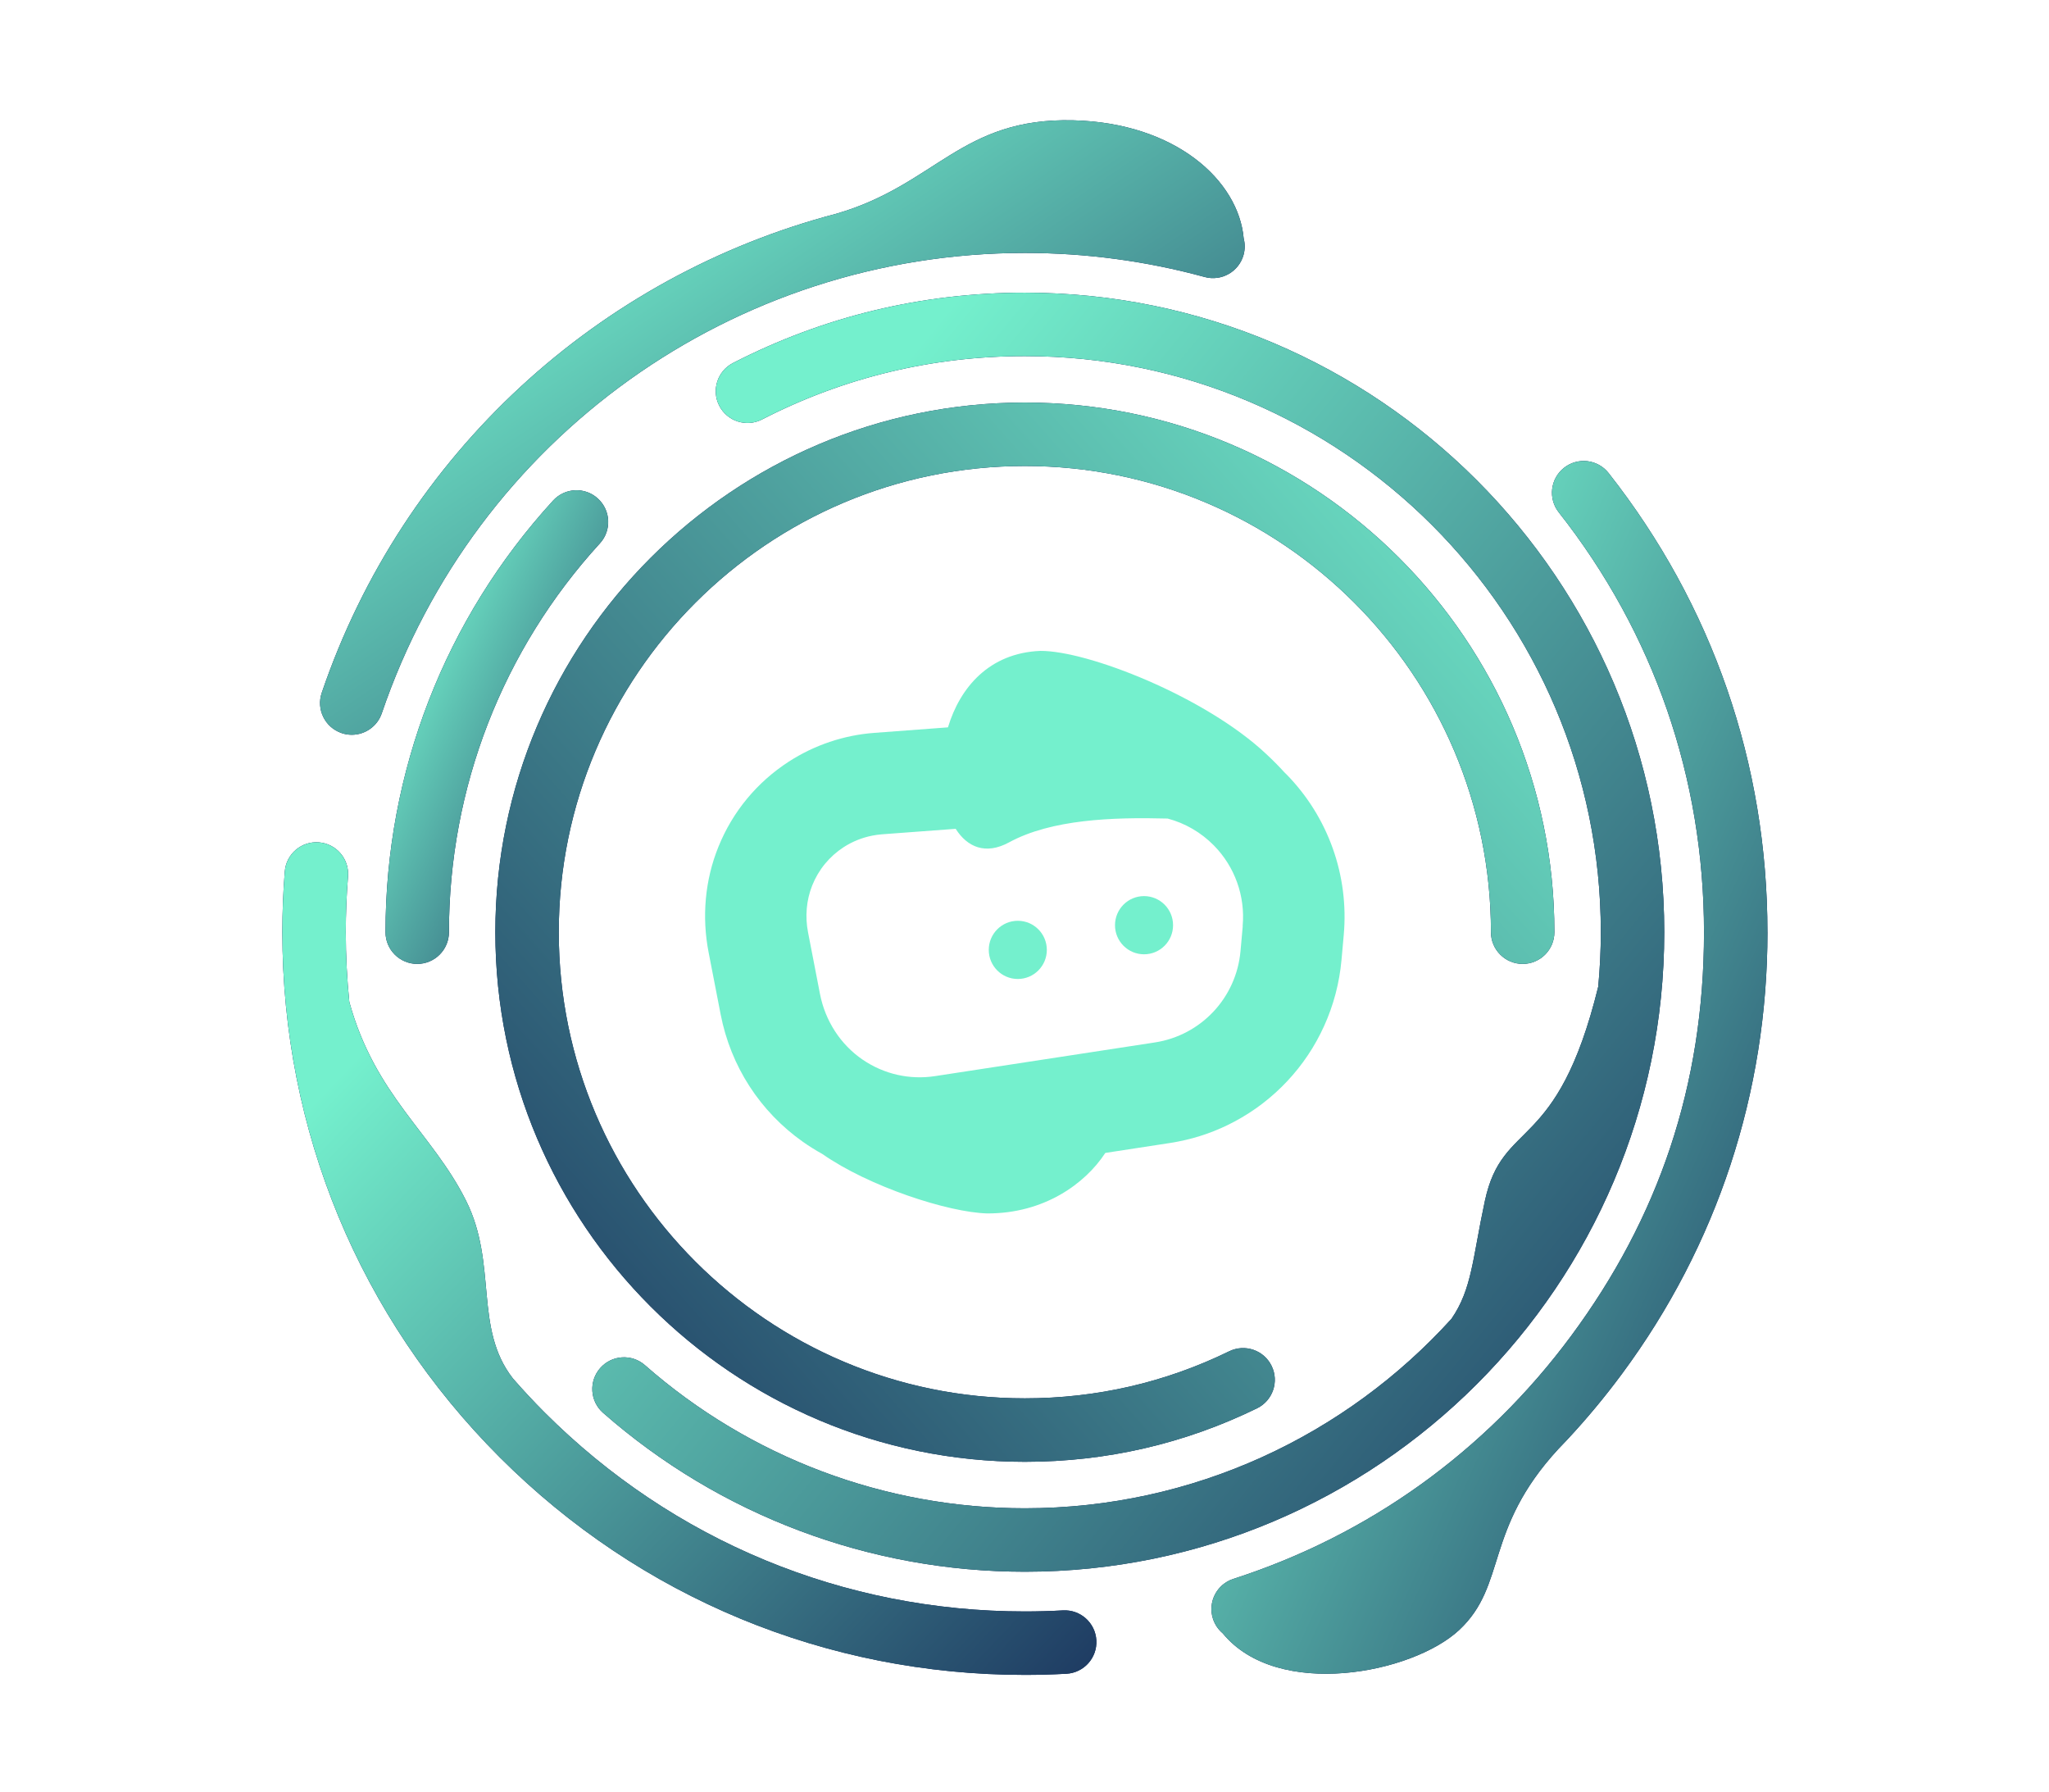
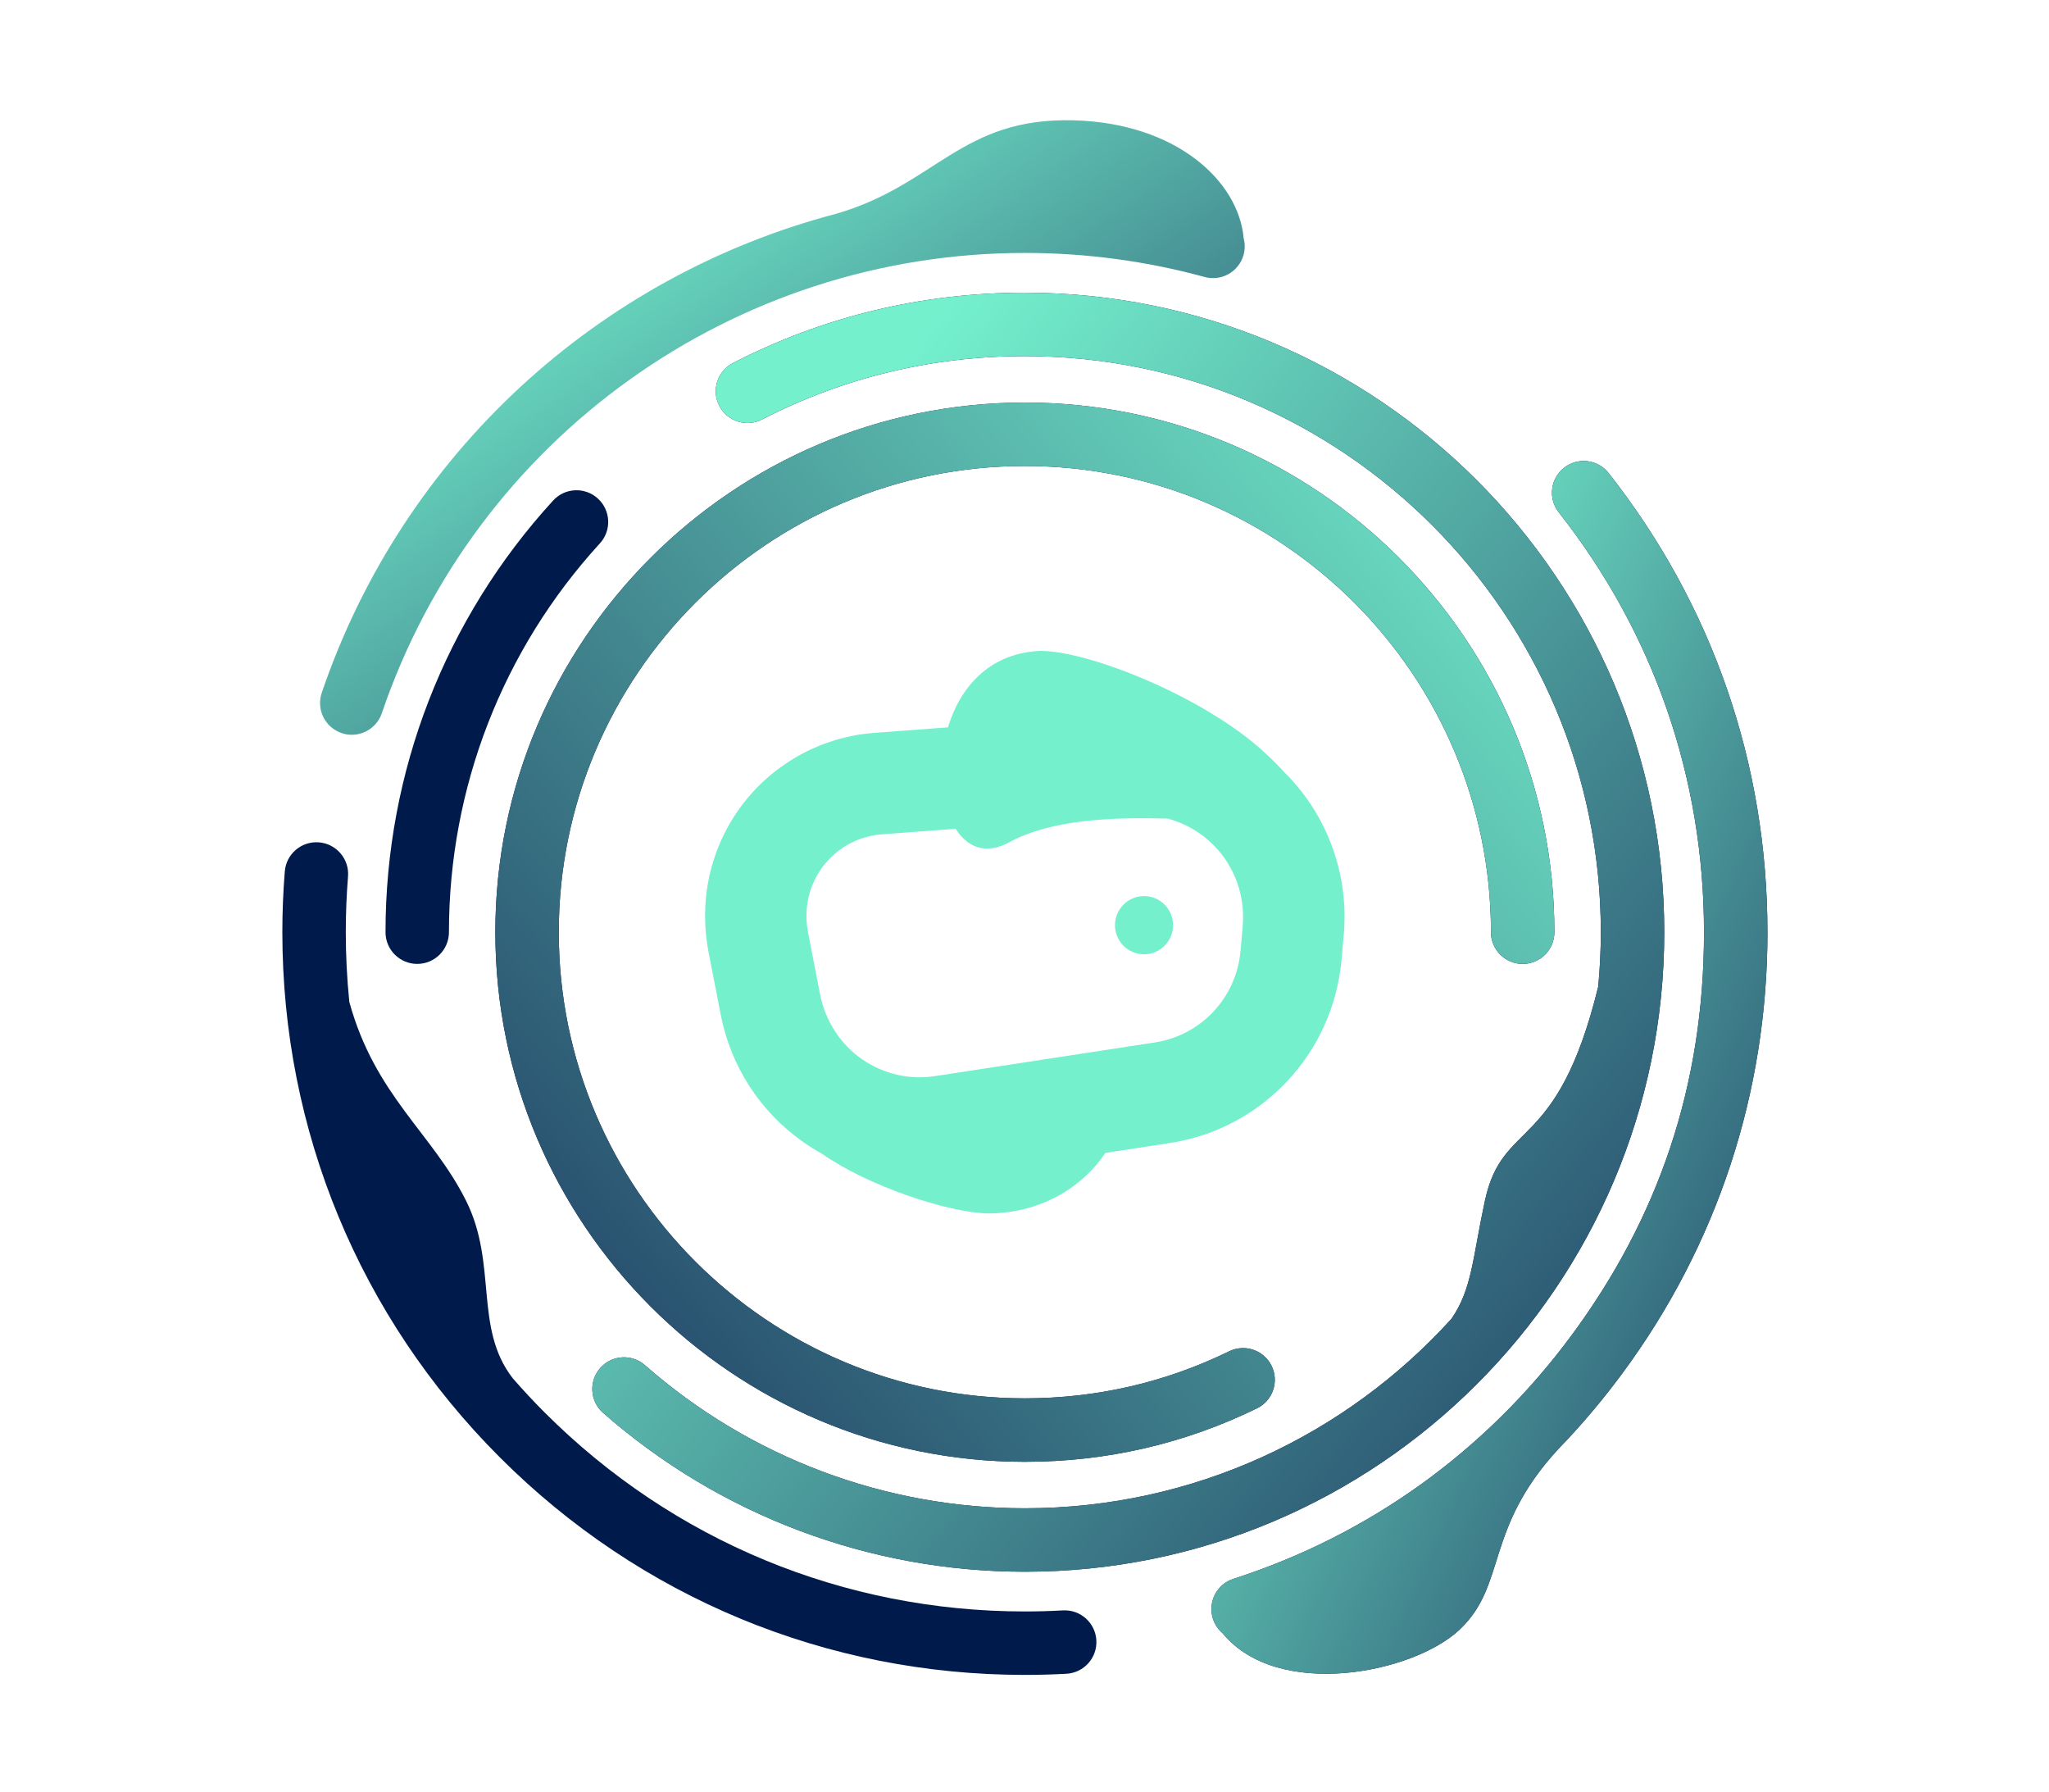
<svg xmlns="http://www.w3.org/2000/svg" width="358" height="313" viewBox="0 0 358 313" fill="none">
  <path d="M224.384 134.887C223.523 133.937 222.489 132.882 221.244 131.721C210.614 121.719 190.063 113.644 181.766 113.702C172.826 114.061 167.722 120.115 165.632 127.045C165.632 127.055 165.622 127.06 165.606 127.06L152.76 128.021C147.445 128.411 142.273 130.158 137.792 133.061C132.261 136.645 127.997 141.79 125.522 147.923C123.157 153.755 122.608 160.178 123.806 166.358L125.912 177.199C127.67 186.25 132.773 194.161 140.299 199.471C141.386 200.236 142.511 200.938 143.656 201.571C151.805 207.276 165.685 211.794 172.504 211.968C182.41 211.995 189.604 206.786 193.113 201.408C193.113 201.408 193.124 201.397 193.129 201.397L204.434 199.661C204.914 199.592 205.389 199.502 205.87 199.407C209.316 198.737 212.62 197.565 215.712 195.908C219.148 194.077 222.236 191.707 224.906 188.862C227.577 186.018 229.741 182.777 231.35 179.225C233.002 175.578 234.021 171.71 234.385 167.704L234.776 163.35C235.715 152.926 232.052 142.682 224.732 135.225V135.236C224.611 135.114 224.489 134.998 224.373 134.877L224.384 134.887ZM217.132 161.777L216.742 166.131C216.013 174.296 209.854 180.861 201.763 182.102L163.373 187.981C158.93 188.662 154.459 187.649 150.744 185.121C146.822 182.45 144.168 178.286 143.265 173.62L141.181 162.87C140.648 160.131 140.874 157.286 141.904 154.689C143.007 151.924 144.912 149.607 147.398 147.992C148.918 147.005 150.633 146.319 152.417 145.97C152.966 145.865 153.515 145.786 154.069 145.743L166.957 144.783C166.957 144.783 166.973 144.783 166.983 144.793C169.01 147.992 172.219 149.375 176.304 147.147C183.714 143.12 194.343 142.735 204.012 142.989C207.046 143.791 209.849 145.406 212.097 147.696C215.76 151.422 217.586 156.547 217.116 161.756L217.127 161.793L217.132 161.777Z" fill="#74F0CD" />
-   <path d="M177.829 160.848C175.026 160.848 172.757 163.123 172.757 165.931C172.757 168.739 175.026 171.013 177.829 171.013C180.631 171.013 182.901 168.739 182.901 165.931C182.901 163.123 180.631 160.848 177.829 160.848Z" fill="#74F0CD" />
  <path d="M199.885 156.536C197.082 156.536 194.813 158.811 194.813 161.619C194.813 164.427 197.082 166.701 199.885 166.701C202.687 166.701 204.957 164.427 204.957 161.619C204.957 158.811 202.687 156.536 199.885 156.536Z" fill="#74F0CD" />
  <path d="M179.064 255.356C193.287 255.356 206.936 252.211 219.629 246.009C222.378 244.664 223.518 241.349 222.172 238.6C220.832 235.85 217.512 234.71 214.762 236.05C203.6 241.502 191.588 244.268 179.064 244.268C134.161 244.268 97.629 207.735 97.629 162.833C97.629 117.93 134.161 81.403 179.064 81.403C223.967 81.403 260.499 117.935 260.499 162.838C260.499 165.899 262.98 168.38 266.041 168.38C269.102 168.38 271.582 165.899 271.582 162.838C271.582 111.824 230.078 70.32 179.064 70.32C128.05 70.32 86.546 111.824 86.546 162.838C86.546 213.852 128.05 255.356 179.064 255.356Z" fill="#001B4B" />
  <path d="M179.064 255.356C193.287 255.356 206.936 252.211 219.629 246.009C222.378 244.664 223.518 241.349 222.172 238.6C220.832 235.85 217.512 234.71 214.762 236.05C203.6 241.502 191.588 244.268 179.064 244.268C134.161 244.268 97.629 207.735 97.629 162.833C97.629 117.93 134.161 81.403 179.064 81.403C223.967 81.403 260.499 117.935 260.499 162.838C260.499 165.899 262.98 168.38 266.041 168.38C269.102 168.38 271.582 165.899 271.582 162.838C271.582 111.824 230.078 70.32 179.064 70.32C128.05 70.32 86.546 111.824 86.546 162.838C86.546 213.852 128.05 255.356 179.064 255.356Z" fill="url(#paint0_linear_25_363)" />
  <path d="M105.377 246.806C125.749 264.698 151.921 274.557 179.064 274.557C240.665 274.557 290.777 224.44 290.777 162.843C290.777 101.247 240.665 51.125 179.064 51.125C161.099 51.125 143.941 55.262 128.065 63.416C125.342 64.815 124.271 68.156 125.669 70.879C127.068 73.602 130.409 74.674 133.132 73.275C147.424 65.929 162.877 62.208 179.064 62.208C234.554 62.208 279.694 107.353 279.694 162.838C279.694 166.052 279.536 169.229 279.24 172.364C272.026 201.729 262.557 195.27 259.438 209.778C257.274 219.837 257.211 225.136 253.601 230.377C235.177 250.691 208.582 263.473 179.064 263.473C154.612 263.473 131.037 254.596 112.686 238.478C110.385 236.457 106.886 236.684 104.865 238.985C102.843 241.286 103.07 244.785 105.371 246.806H105.377Z" fill="#001B4B" />
  <path d="M105.377 246.806C125.749 264.698 151.921 274.557 179.064 274.557C240.665 274.557 290.777 224.44 290.777 162.843C290.777 101.247 240.665 51.125 179.064 51.125C161.099 51.125 143.941 55.262 128.065 63.416C125.342 64.815 124.271 68.156 125.669 70.879C127.068 73.602 130.409 74.674 133.132 73.275C147.424 65.929 162.877 62.208 179.064 62.208C234.554 62.208 279.694 107.353 279.694 162.838C279.694 166.052 279.536 169.229 279.24 172.364C272.026 201.729 262.557 195.27 259.438 209.778C257.274 219.837 257.211 225.136 253.601 230.377C235.177 250.691 208.582 263.473 179.064 263.473C154.612 263.473 131.037 254.596 112.686 238.478C110.385 236.457 106.886 236.684 104.865 238.985C102.843 241.286 103.07 244.785 105.371 246.806H105.377Z" fill="url(#paint1_linear_25_363)" />
-   <path d="M104.463 87.092C102.205 85.023 98.7 85.182 96.637 87.441C77.753 108.071 67.356 134.85 67.356 162.838C67.356 165.899 69.836 168.38 72.897 168.38C75.959 168.38 78.439 165.899 78.439 162.838C78.439 137.626 87.807 113.507 104.812 94.919C106.881 92.66 106.722 89.156 104.463 87.092Z" fill="#001B4B" />
-   <path d="M104.463 87.092C102.205 85.023 98.7 85.182 96.637 87.441C77.753 108.071 67.356 134.85 67.356 162.838C67.356 165.899 69.836 168.38 72.897 168.38C75.959 168.38 78.439 165.899 78.439 162.838C78.439 137.626 87.807 113.507 104.812 94.919C106.881 92.66 106.722 89.156 104.463 87.092Z" fill="url(#paint2_linear_25_363)" />
-   <path d="M59.677 128.058C60.268 128.258 60.87 128.353 61.461 128.353C63.767 128.353 65.92 126.902 66.707 124.596C83.073 76.5 128.229 44.184 179.064 44.184C189.725 44.184 200.291 45.599 210.472 48.385C213.427 49.193 216.472 47.456 217.28 44.501C217.544 43.53 217.533 42.553 217.296 41.646C216.409 31.56 205.437 21.469 187.524 21.015C167.917 20.519 163.5 32.315 146.105 37.339C104.685 48.201 70.464 79.139 56.215 121.023C55.228 123.92 56.779 127.066 59.677 128.053V128.058Z" fill="#001B4B" />
+   <path d="M104.463 87.092C102.205 85.023 98.7 85.182 96.637 87.441C77.753 108.071 67.356 134.85 67.356 162.838C67.356 165.899 69.836 168.38 72.897 168.38C75.959 168.38 78.439 165.899 78.439 162.838C78.439 137.626 87.807 113.507 104.812 94.919C106.881 92.66 106.722 89.156 104.463 87.092" fill="#001B4B" />
  <path d="M59.677 128.058C60.268 128.258 60.87 128.353 61.461 128.353C63.767 128.353 65.92 126.902 66.707 124.596C83.073 76.5 128.229 44.184 179.064 44.184C189.725 44.184 200.291 45.599 210.472 48.385C213.427 49.193 216.472 47.456 217.28 44.501C217.544 43.53 217.533 42.553 217.296 41.646C216.409 31.56 205.437 21.469 187.524 21.015C167.917 20.519 163.5 32.315 146.105 37.339C104.685 48.201 70.464 79.139 56.215 121.023C55.228 123.92 56.779 127.066 59.677 128.053V128.058Z" fill="url(#paint3_linear_25_363)" />
  <path d="M185.714 281.312C183.513 281.434 181.275 281.497 179.064 281.497C147.371 281.497 117.573 269.152 95.164 246.743C93.232 244.812 91.375 242.817 89.596 240.774C82.751 231.976 86.973 220.845 81.437 209.762C75.499 197.887 65.546 191.422 61.033 175.024C60.627 171.003 60.416 166.939 60.416 162.838C60.416 159.598 60.547 156.325 60.806 153.117C61.054 150.066 58.779 147.39 55.729 147.147C52.678 146.899 50.003 149.174 49.76 152.225C49.475 155.734 49.332 159.307 49.332 162.843C49.332 197.497 62.828 230.076 87.332 254.581C111.836 279.085 144.416 292.58 179.069 292.58C181.481 292.58 183.925 292.512 186.326 292.38C189.382 292.211 191.725 289.598 191.556 286.542C191.387 283.487 188.78 281.143 185.719 281.312H185.714Z" fill="#001B4B" />
-   <path d="M185.714 281.312C183.513 281.434 181.275 281.497 179.064 281.497C147.371 281.497 117.573 269.152 95.164 246.743C93.232 244.812 91.375 242.817 89.596 240.774C82.751 231.976 86.973 220.845 81.437 209.762C75.499 197.887 65.546 191.422 61.033 175.024C60.627 171.003 60.416 166.939 60.416 162.838C60.416 159.598 60.547 156.325 60.806 153.117C61.054 150.066 58.779 147.39 55.729 147.147C52.678 146.899 50.003 149.174 49.76 152.225C49.475 155.734 49.332 159.307 49.332 162.843C49.332 197.497 62.828 230.076 87.332 254.581C111.836 279.085 144.416 292.58 179.069 292.58C181.481 292.58 183.925 292.512 186.326 292.38C189.382 292.211 191.725 289.598 191.556 286.542C191.387 283.487 188.78 281.143 185.719 281.312H185.714Z" fill="url(#paint4_linear_25_363)" />
  <path d="M308.806 162.838C308.806 133.425 299.211 105.696 281.056 82.638C279.161 80.231 275.678 79.82 273.271 81.714C270.864 83.609 270.453 87.092 272.348 89.499C288.951 110.583 297.723 135.943 297.723 162.843C297.723 189.744 289.695 212.839 274.506 233.364C259.607 253.488 239.203 268.165 215.501 275.802C212.588 276.742 210.989 279.866 211.928 282.774C212.261 283.803 212.868 284.669 213.638 285.318C223.191 296.976 246.803 292.348 254.957 284.727C263.37 276.863 259.232 267.236 272.3 253.087C272.759 252.612 273.213 252.137 273.667 251.657C273.667 251.657 273.672 251.646 273.678 251.646C277.124 247.967 280.375 244.067 283.415 239.956C300.029 217.51 308.811 190.847 308.811 162.843L308.806 162.838Z" fill="#001B4B" />
  <path d="M308.806 162.838C308.806 133.425 299.211 105.696 281.056 82.638C279.161 80.231 275.678 79.82 273.271 81.714C270.864 83.609 270.453 87.092 272.348 89.499C288.951 110.583 297.723 135.943 297.723 162.843C297.723 189.744 289.695 212.839 274.506 233.364C259.607 253.488 239.203 268.165 215.501 275.802C212.588 276.742 210.989 279.866 211.928 282.774C212.261 283.803 212.868 284.669 213.638 285.318C223.191 296.976 246.803 292.348 254.957 284.727C263.37 276.863 259.232 267.236 272.3 253.087C272.759 252.612 273.213 252.137 273.667 251.657C273.667 251.657 273.672 251.646 273.678 251.646C277.124 247.967 280.375 244.067 283.415 239.956C300.029 217.51 308.811 190.847 308.811 162.843L308.806 162.838Z" fill="url(#paint5_linear_25_363)" />
  <defs>
    <linearGradient id="paint0_linear_25_363" x1="271.519" y1="70.082" x2="69.453" y2="248.461" gradientUnits="userSpaceOnUse">
      <stop stop-color="#74F0CD" />
      <stop offset="1" stop-color="#1A325D" />
    </linearGradient>
    <linearGradient id="paint1_linear_25_363" x1="145.369" y1="78.555" x2="336.698" y2="235.43" gradientUnits="userSpaceOnUse">
      <stop stop-color="#74F0CD" />
      <stop offset="1" stop-color="#1A325D" />
    </linearGradient>
    <linearGradient id="paint2_linear_25_363" x1="76.057" y1="95.796" x2="130.92" y2="121.032" gradientUnits="userSpaceOnUse">
      <stop stop-color="#74F0CD" />
      <stop offset="1" stop-color="#1A325D" />
    </linearGradient>
    <linearGradient id="paint3_linear_25_363" x1="92.047" y1="34.179" x2="179.198" y2="162.467" gradientUnits="userSpaceOnUse">
      <stop stop-color="#74F0CD" />
      <stop offset="1" stop-color="#1A325D" />
    </linearGradient>
    <linearGradient id="paint4_linear_25_363" x1="81.14" y1="164.986" x2="208.03" y2="286.355" gradientUnits="userSpaceOnUse">
      <stop stop-color="#74F0CD" />
      <stop offset="1" stop-color="#1A325D" />
    </linearGradient>
    <linearGradient id="paint5_linear_25_363" x1="233.385" y1="106.533" x2="371.553" y2="168.509" gradientUnits="userSpaceOnUse">
      <stop stop-color="#74F0CD" />
      <stop offset="1" stop-color="#1A325D" />
    </linearGradient>
  </defs>
</svg>